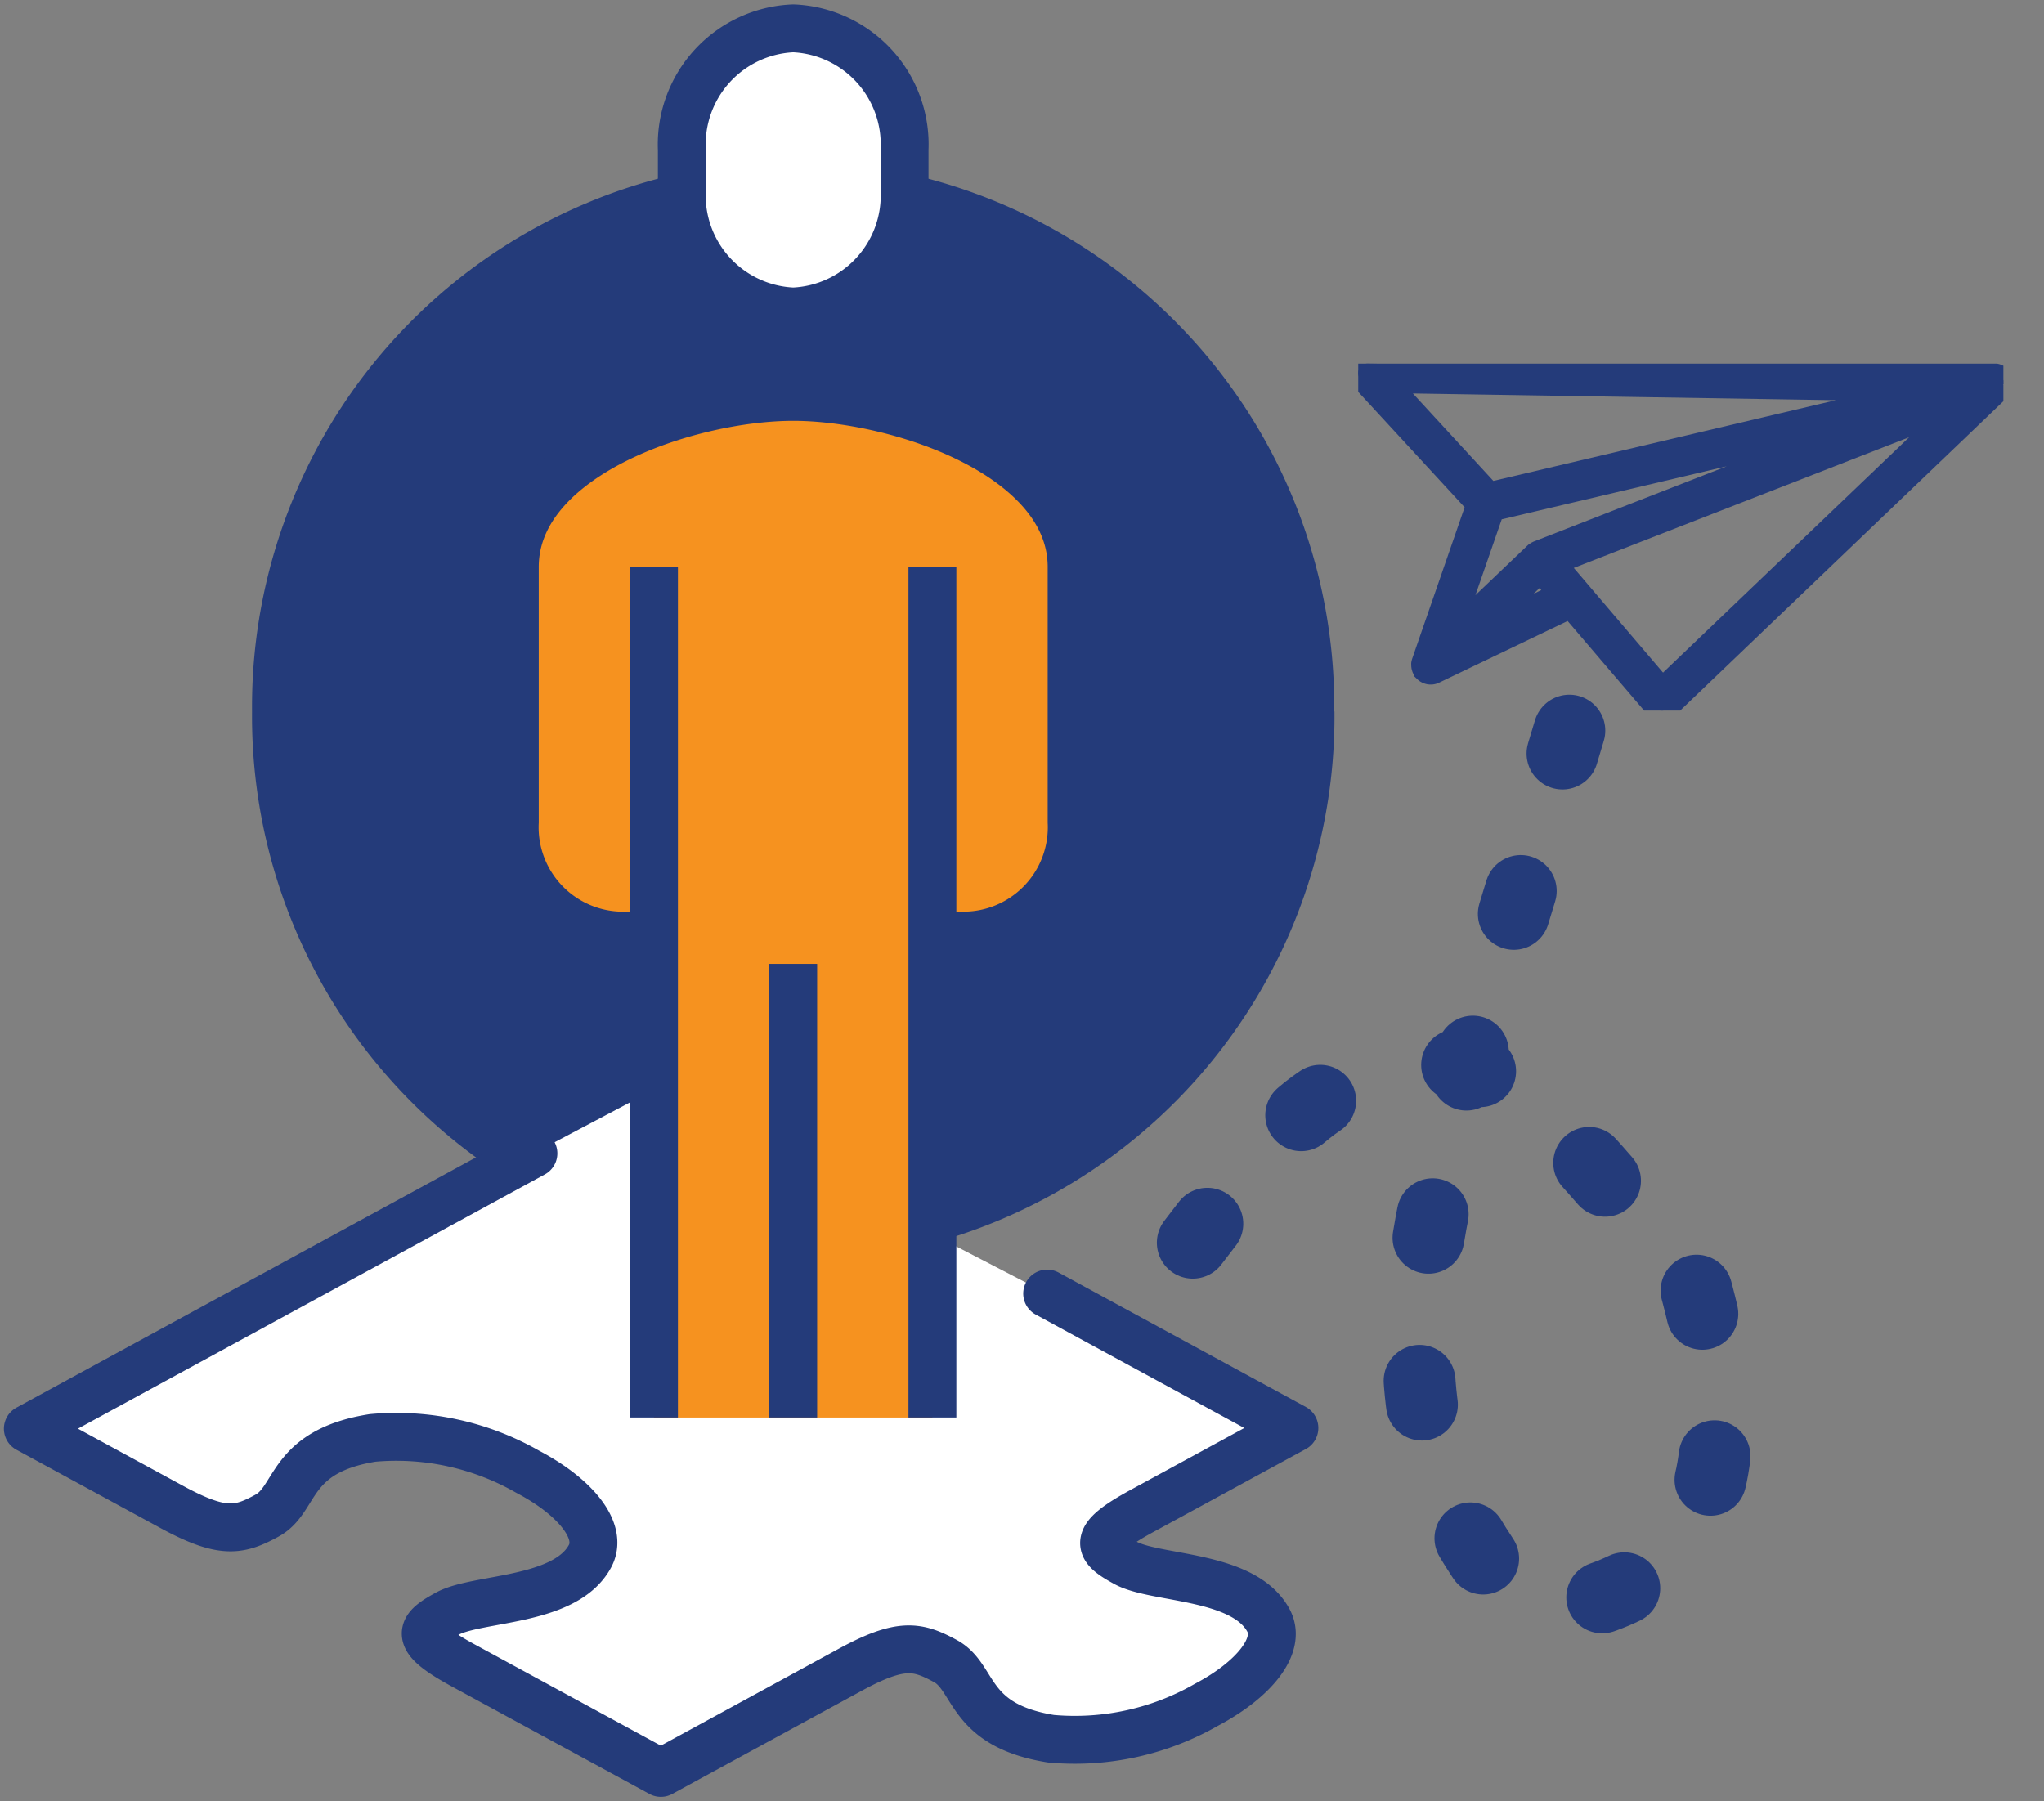
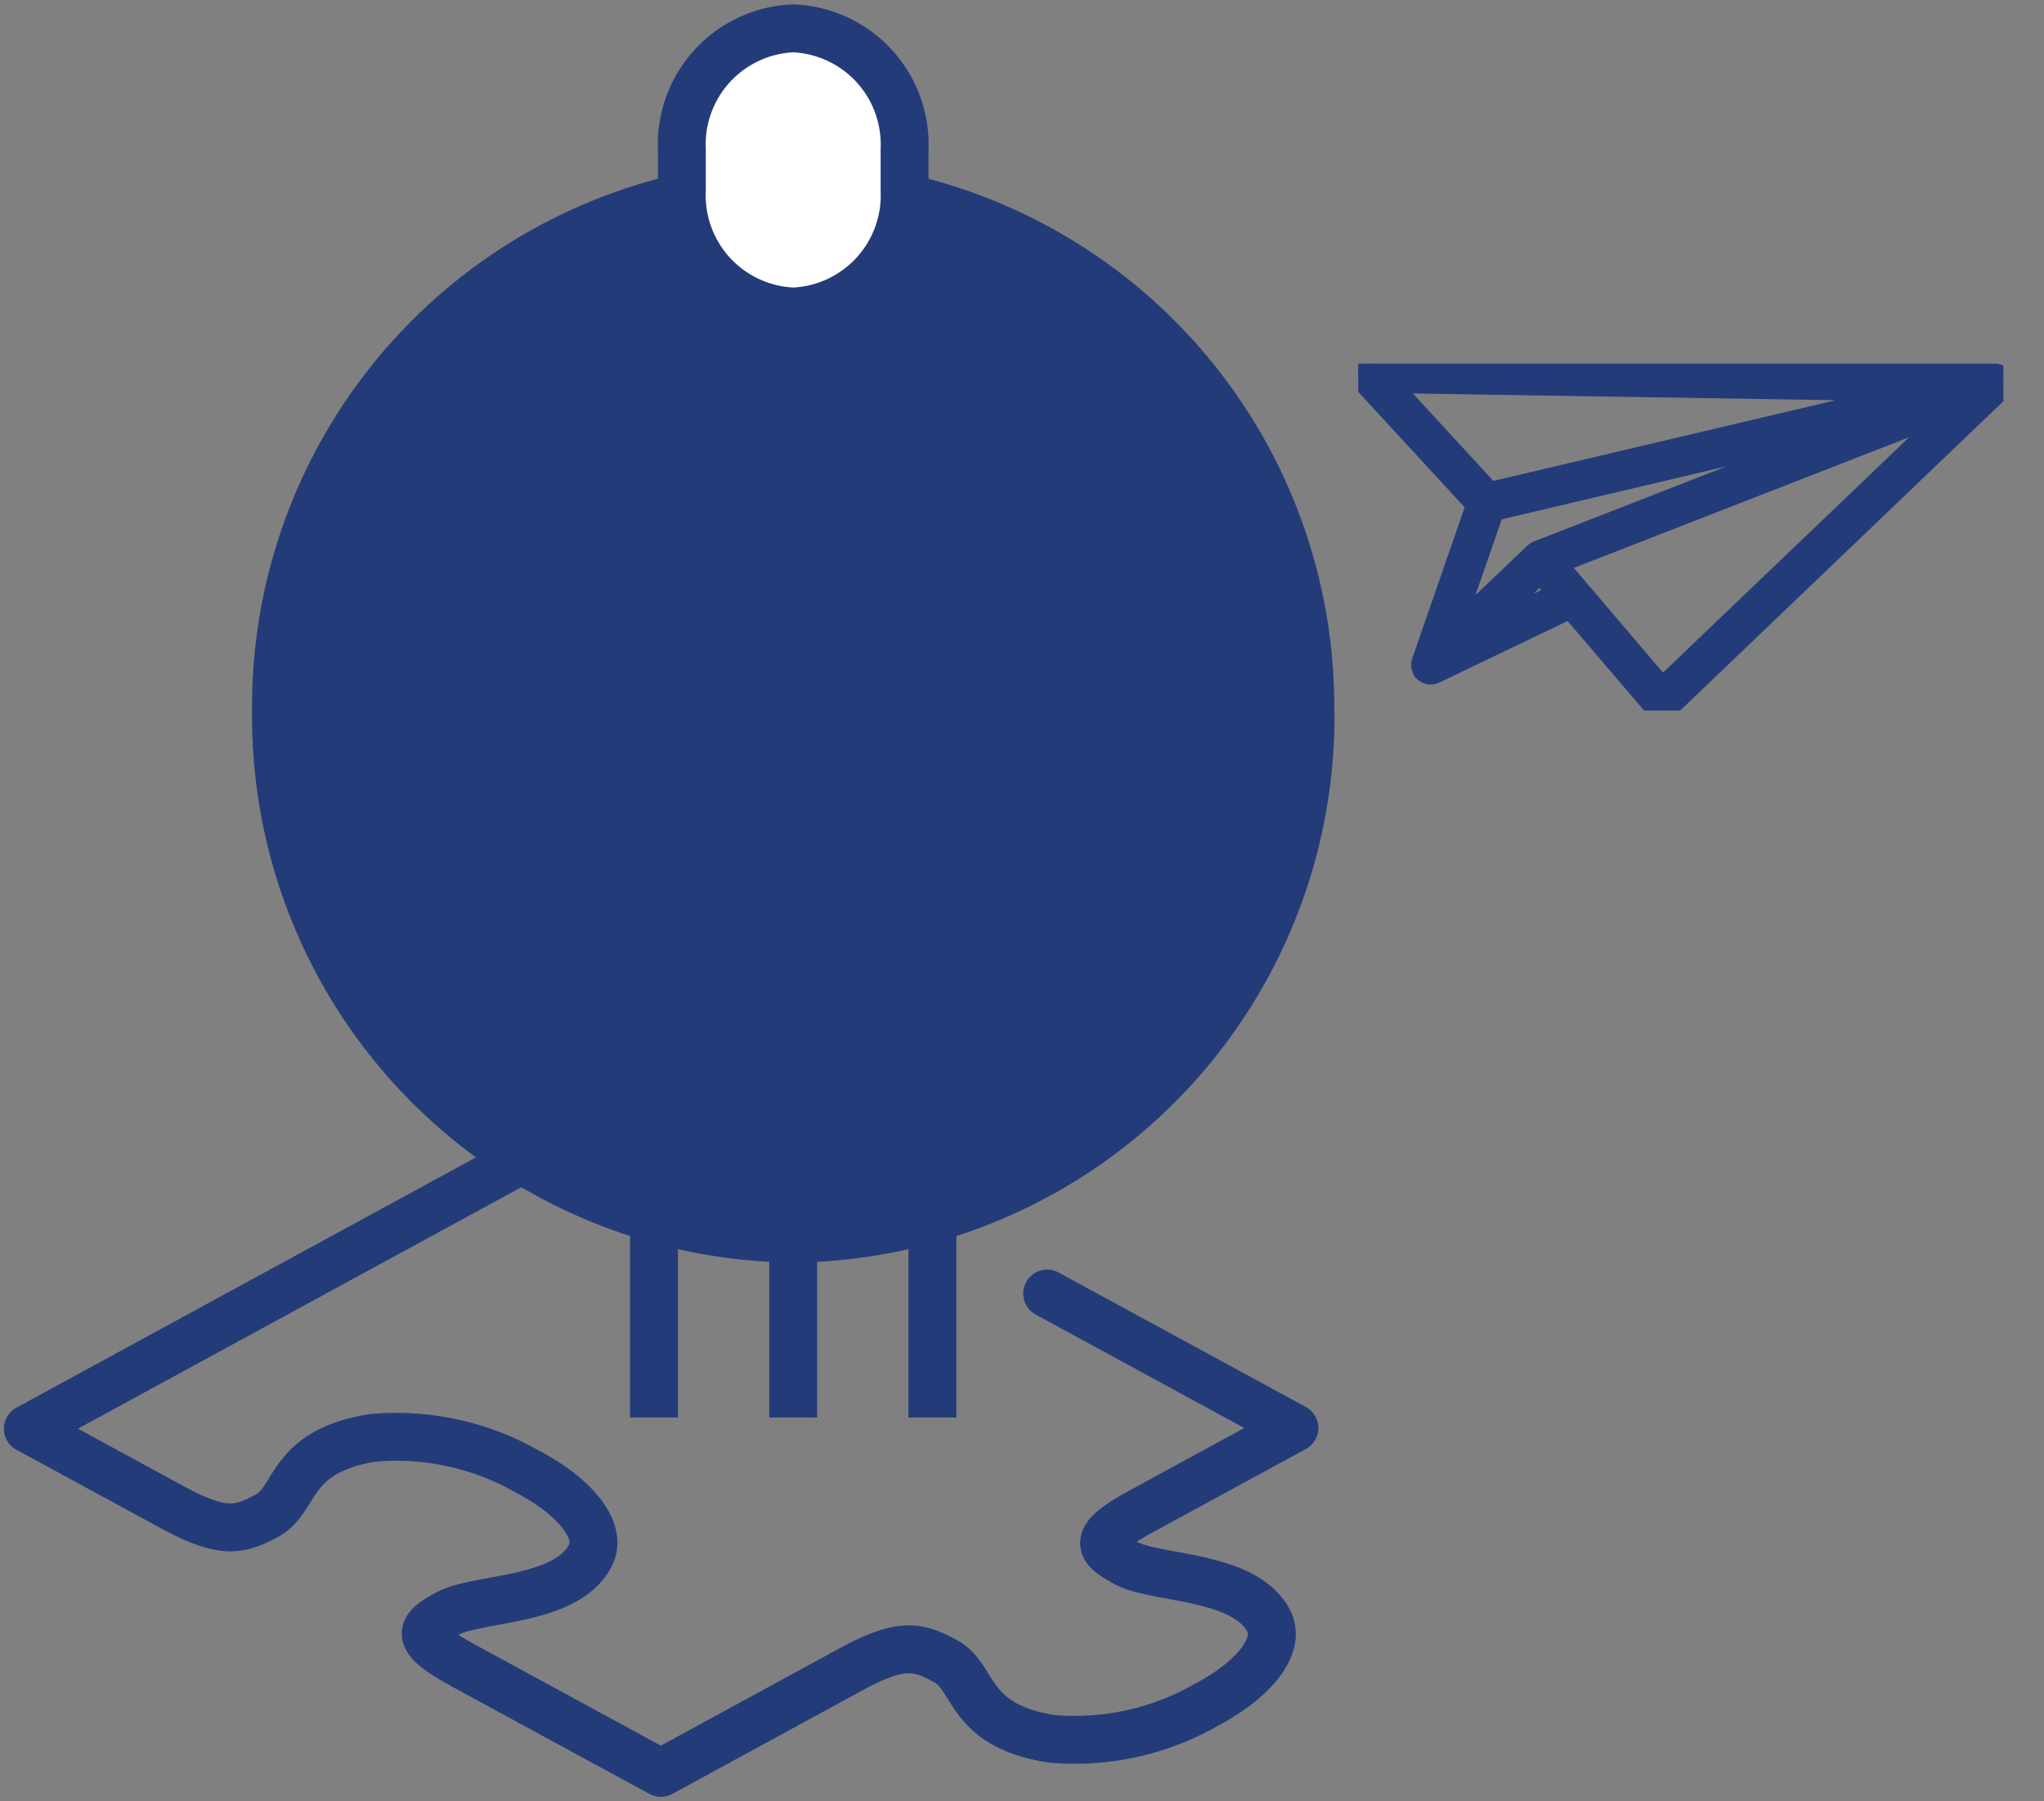
<svg xmlns="http://www.w3.org/2000/svg" id="icon_ysj" width="85.372" height="75.244" viewBox="0 0 85.372 75.244">
  <rect x="0" y="0" width="85.372" height="75.244" fill="#808080" stroke="none" />
  <defs>
    <clipPath id="clip-path">
      <rect id="Rectangle_26" data-name="Rectangle 26" width="62.202" height="75.244" fill="none" />
    </clipPath>
    <clipPath id="clip-path-2">
      <rect id="Rectangle_1011" data-name="Rectangle 1011" width="26.947" height="14.491" fill="#243b7a" stroke="#243b7a" stroke-width="0.85" />
    </clipPath>
  </defs>
  <g id="Group_52" data-name="Group 52" transform="translate(0 0)">
    <g id="Group_51" data-name="Group 51" clip-path="url(#clip-path)">
      <path id="Path_79" data-name="Path 79" d="M48.7,27.016A22.816,22.816,0,0,1,26.09,50.036a22.816,22.816,0,0,1-22.6-23.02A22.816,22.816,0,0,1,26.091,4a22.815,22.815,0,0,1,22.6,23.02" transform="translate(7.037 2.702)" fill="#243b7a" />
-       <path id="Path_80" data-name="Path 80" d="M46.855,58.21c-1.159-.63-1.463-1.007.664-2.166l6.38-3.474L43.574,46.954,27.152,38.438,22.116,41.1,1,52.6l6.01,3.268c2.132,1.159,2.822.994,3.982.364,1.269-.692.879-2.682,4.407-3.245A11.049,11.049,0,0,1,21.879,54.4c1.976,1.039,3.169,2.471,2.6,3.527-1.031,1.921-4.69,1.71-5.959,2.4-1.158.63-1.462,1.008.67,2.166L27.44,66.98l7.91-4.308c2.128-1.159,2.82-.994,3.979-.364,1.27.692.885,2.682,4.413,3.244a11.03,11.03,0,0,0,6.478-1.415c1.973-1.039,3.164-2.471,2.6-3.527-1.034-1.921-4.692-1.71-5.962-2.4" transform="translate(0.163 7.08)" fill="#fff" />
      <path id="Path_81" data-name="Path 81" d="M22.116,40.683,1,52.184l6.01,3.268c2.132,1.159,2.822.994,3.982.362,1.269-.69.879-2.681,4.407-3.245a11.05,11.05,0,0,1,6.481,1.415c1.976,1.037,3.169,2.471,2.6,3.525-1.031,1.921-4.689,1.711-5.959,2.4-1.157.631-1.462,1.008.67,2.167l8.248,4.486,7.909-4.308c2.128-1.158,2.82-.992,3.979-.362,1.27.69.885,2.681,4.413,3.244a11.048,11.048,0,0,0,6.478-1.415c1.973-1.04,3.164-2.473,2.6-3.527-1.034-1.921-4.692-1.71-5.962-2.4-1.158-.631-1.463-1.008.664-2.166L53.9,52.155,43.574,46.539" transform="translate(0.163 7.494)" fill="none" stroke="#243b7a" stroke-linecap="round" stroke-linejoin="round" stroke-width="2" />
-       <path id="Path_82" data-name="Path 82" d="M30.119,14c-4.356,0-11.629,2.419-11.629,7.105V31.86a4.446,4.446,0,0,0,4.652,4.64H24.3V56.632H35.932V36.5h1.163a4.446,4.446,0,0,0,4.652-4.64V21.105c0-4.686-7.274-7.105-11.628-7.105" transform="translate(3.012 2.579)" fill="#f6921f" />
      <path id="Path_83" data-name="Path 83" d="M24.3,36.5H23.142a4.524,4.524,0,0,1-4.652-4.737V21.105C18.49,16.419,25.763,14,30.119,14s11.628,2.419,11.628,7.105V31.763A4.524,4.524,0,0,1,37.095,36.5H35.932" transform="translate(3.012 2.579)" fill="none" stroke="#243b7a" stroke-miterlimit="10" stroke-width="2" />
      <path id="Path_84" data-name="Path 84" d="M29.142,12.827a4.854,4.854,0,0,0,4.65-5.068V6.068A4.854,4.854,0,0,0,29.142,1,4.854,4.854,0,0,0,24.49,6.068v1.69a4.854,4.854,0,0,0,4.652,5.068" transform="translate(3.989 0.184)" fill="#fff" />
      <path id="Path_85" data-name="Path 85" d="M29.142,12.827a4.854,4.854,0,0,0,4.65-5.068V6.068A4.854,4.854,0,0,0,29.142,1,4.854,4.854,0,0,0,24.49,6.068v1.69A4.854,4.854,0,0,0,29.142,12.827Z" transform="translate(3.989 0.184)" fill="none" stroke="#243b7a" stroke-miterlimit="10" stroke-width="2" />
      <line id="Line_52" data-name="Line 52" y1="35.526" transform="translate(38.944 23.684)" fill="none" stroke="#243b7a" stroke-miterlimit="10" stroke-width="2" />
      <line id="Line_53" data-name="Line 53" y2="35.526" transform="translate(27.315 23.684)" fill="none" stroke="#243b7a" stroke-miterlimit="10" stroke-width="2" />
      <line id="Line_54" data-name="Line 54" y2="18.947" transform="translate(33.13 40.263)" fill="none" stroke="#243b7a" stroke-miterlimit="10" stroke-width="2" />
    </g>
  </g>
  <g id="Group_6006" data-name="Group 6006" transform="translate(56.729 15.189)">
    <g id="Group_6005" data-name="Group 6005" clip-path="url(#clip-path-2)">
      <path id="Path_4194" data-name="Path 4194" d="M26.944.864a.382.382,0,0,0,0-.04c0-.01,0-.02,0-.032s0-.011,0-.015,0-.019,0-.024a.2.2,0,0,0,0-.026h0l0-.02a.229.229,0,0,0-.009-.029L26.913.65,26.9.631,26.893.61h0L26.878.586,26.866.569,26.852.553,26.831.53,26.8.5,26.779.486,26.768.478h0l-.02-.013L26.705.446l-.02-.008L26.653.428A.392.392,0,0,0,26.6.419l-.033,0L.395,0A.387.387,0,0,0,.033.235.4.4,0,0,0,.105.666L4.929,5.9,2.654,12.469s-.007.025-.008.03,0,.02-.006.031,0,.027,0,.033,0,.021,0,.038,0,.02,0,.023a.4.4,0,0,0,.006.041l.008.031.01.031c0,.006.01.025.013.031s.011.022.019.035a.247.247,0,0,0,.019.029.333.333,0,0,0,.026.032l.017.019a.393.393,0,0,0,.056.045.285.285,0,0,0,.041.022l.027.013a.263.263,0,0,0,.04.013l.033.009a.382.382,0,0,0,.078.006h.02a.379.379,0,0,0,.138-.036l5.666-2.718,3.527,4.129a.384.384,0,0,0,.559.029L26.824,1.1l0,0,0,0h0l.009-.01.01-.012.01-.011.007-.009,0,0h0l.007-.01.012-.02a.368.368,0,0,0,.02-.037l.01-.026.007-.018h0a.364.364,0,0,0,.012-.045.266.266,0,0,0,.005-.029m-.2-.1ZM26.733.731ZM5.5,5.37,1.3.806l22.073.351ZM21.175,2.487,7.5,7.822a.275.275,0,0,0-.037.018.244.244,0,0,0-.038.022L7.4,7.878,7.368,7.9,3.92,11.19,5.669,6.144ZM8.326,9.605,5.093,11.156l2.513-2.4ZM24.854,1.9,12.7,13.525,8.928,9.1l-.636-.744Z" transform="translate(0 0)" fill="#243b7a" stroke="#243b7a" stroke-width="0.85" />
    </g>
  </g>
-   <path id="Path_4195" data-name="Path 4195" d="M.194,26.566C1.6,18.925,1.92,18.235,5.94,15.239c2.916-1.522,6.279.432,13.7,3.326,7,7.64,4.856,12.033.617,15.065-1.233.883-5.386-2.1-6.464-2.972C8.263,25.149,7.5,16.694,4.437.033" transform="matrix(0.891, 0.454, -0.454, 0.891, 61.707, 28.151)" fill="none" stroke="#243b7a" stroke-linecap="round" stroke-linejoin="round" stroke-width="3" stroke-dasharray="1 6" />
</svg>